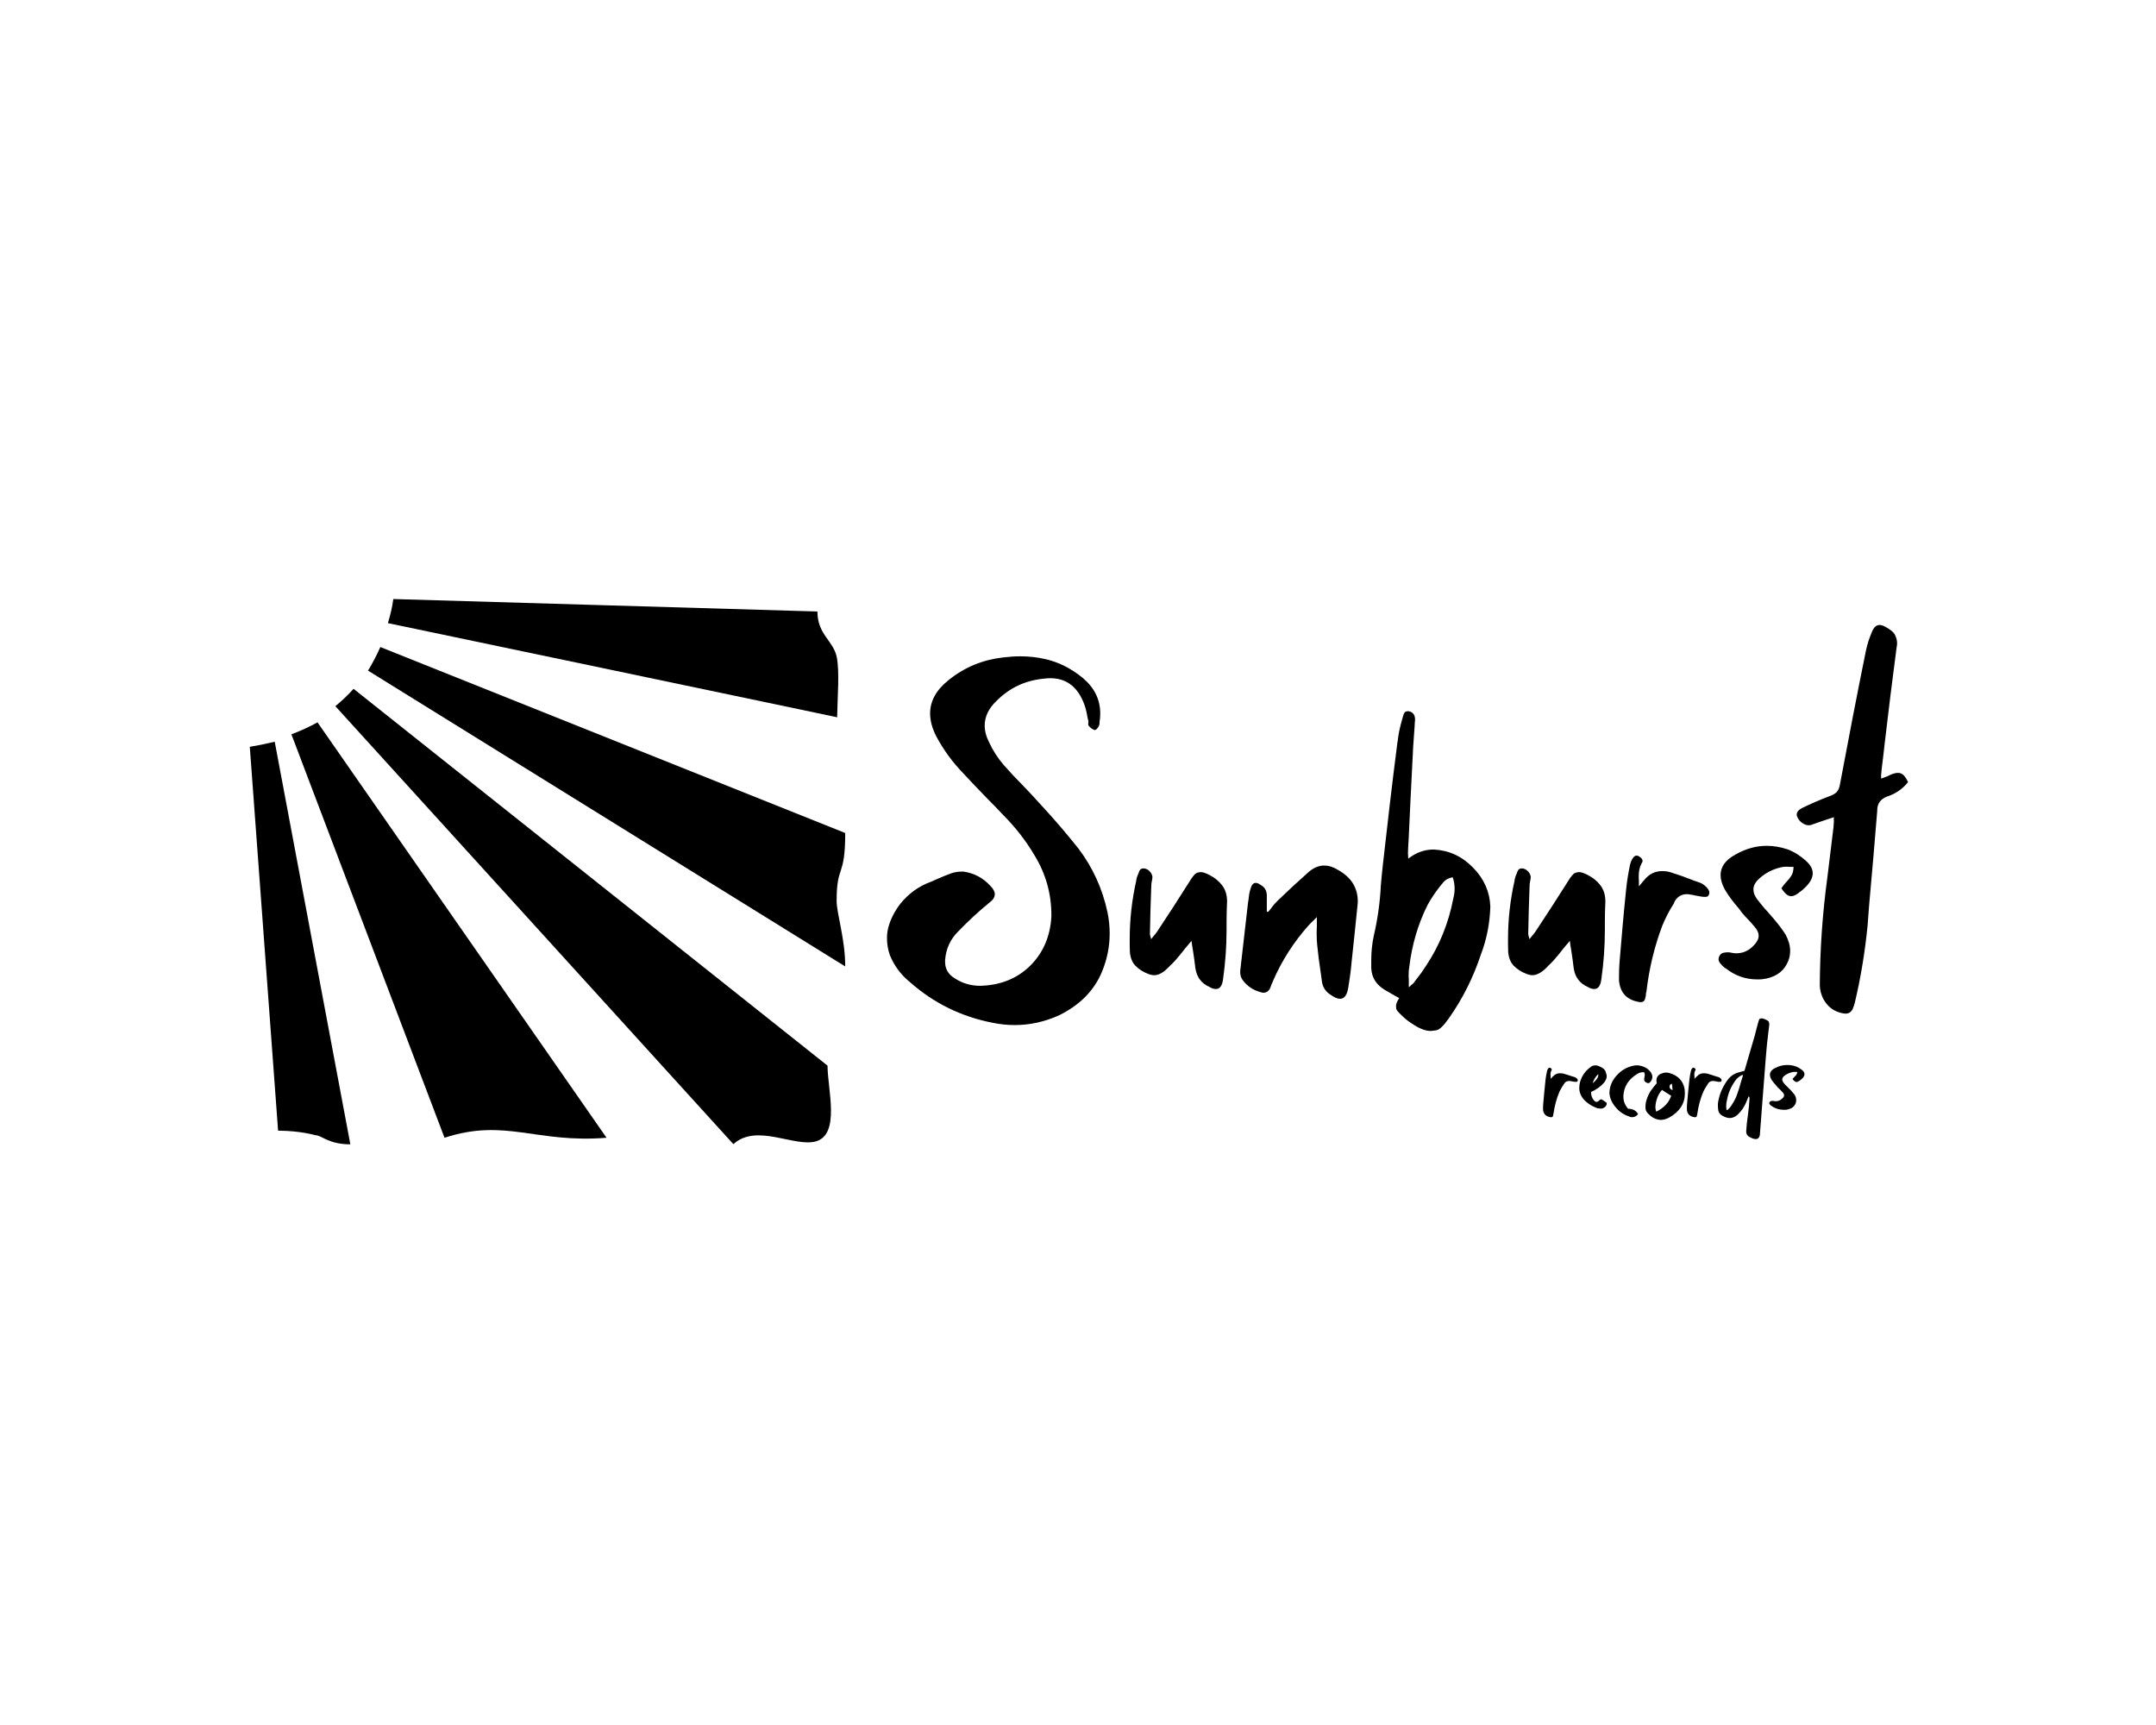
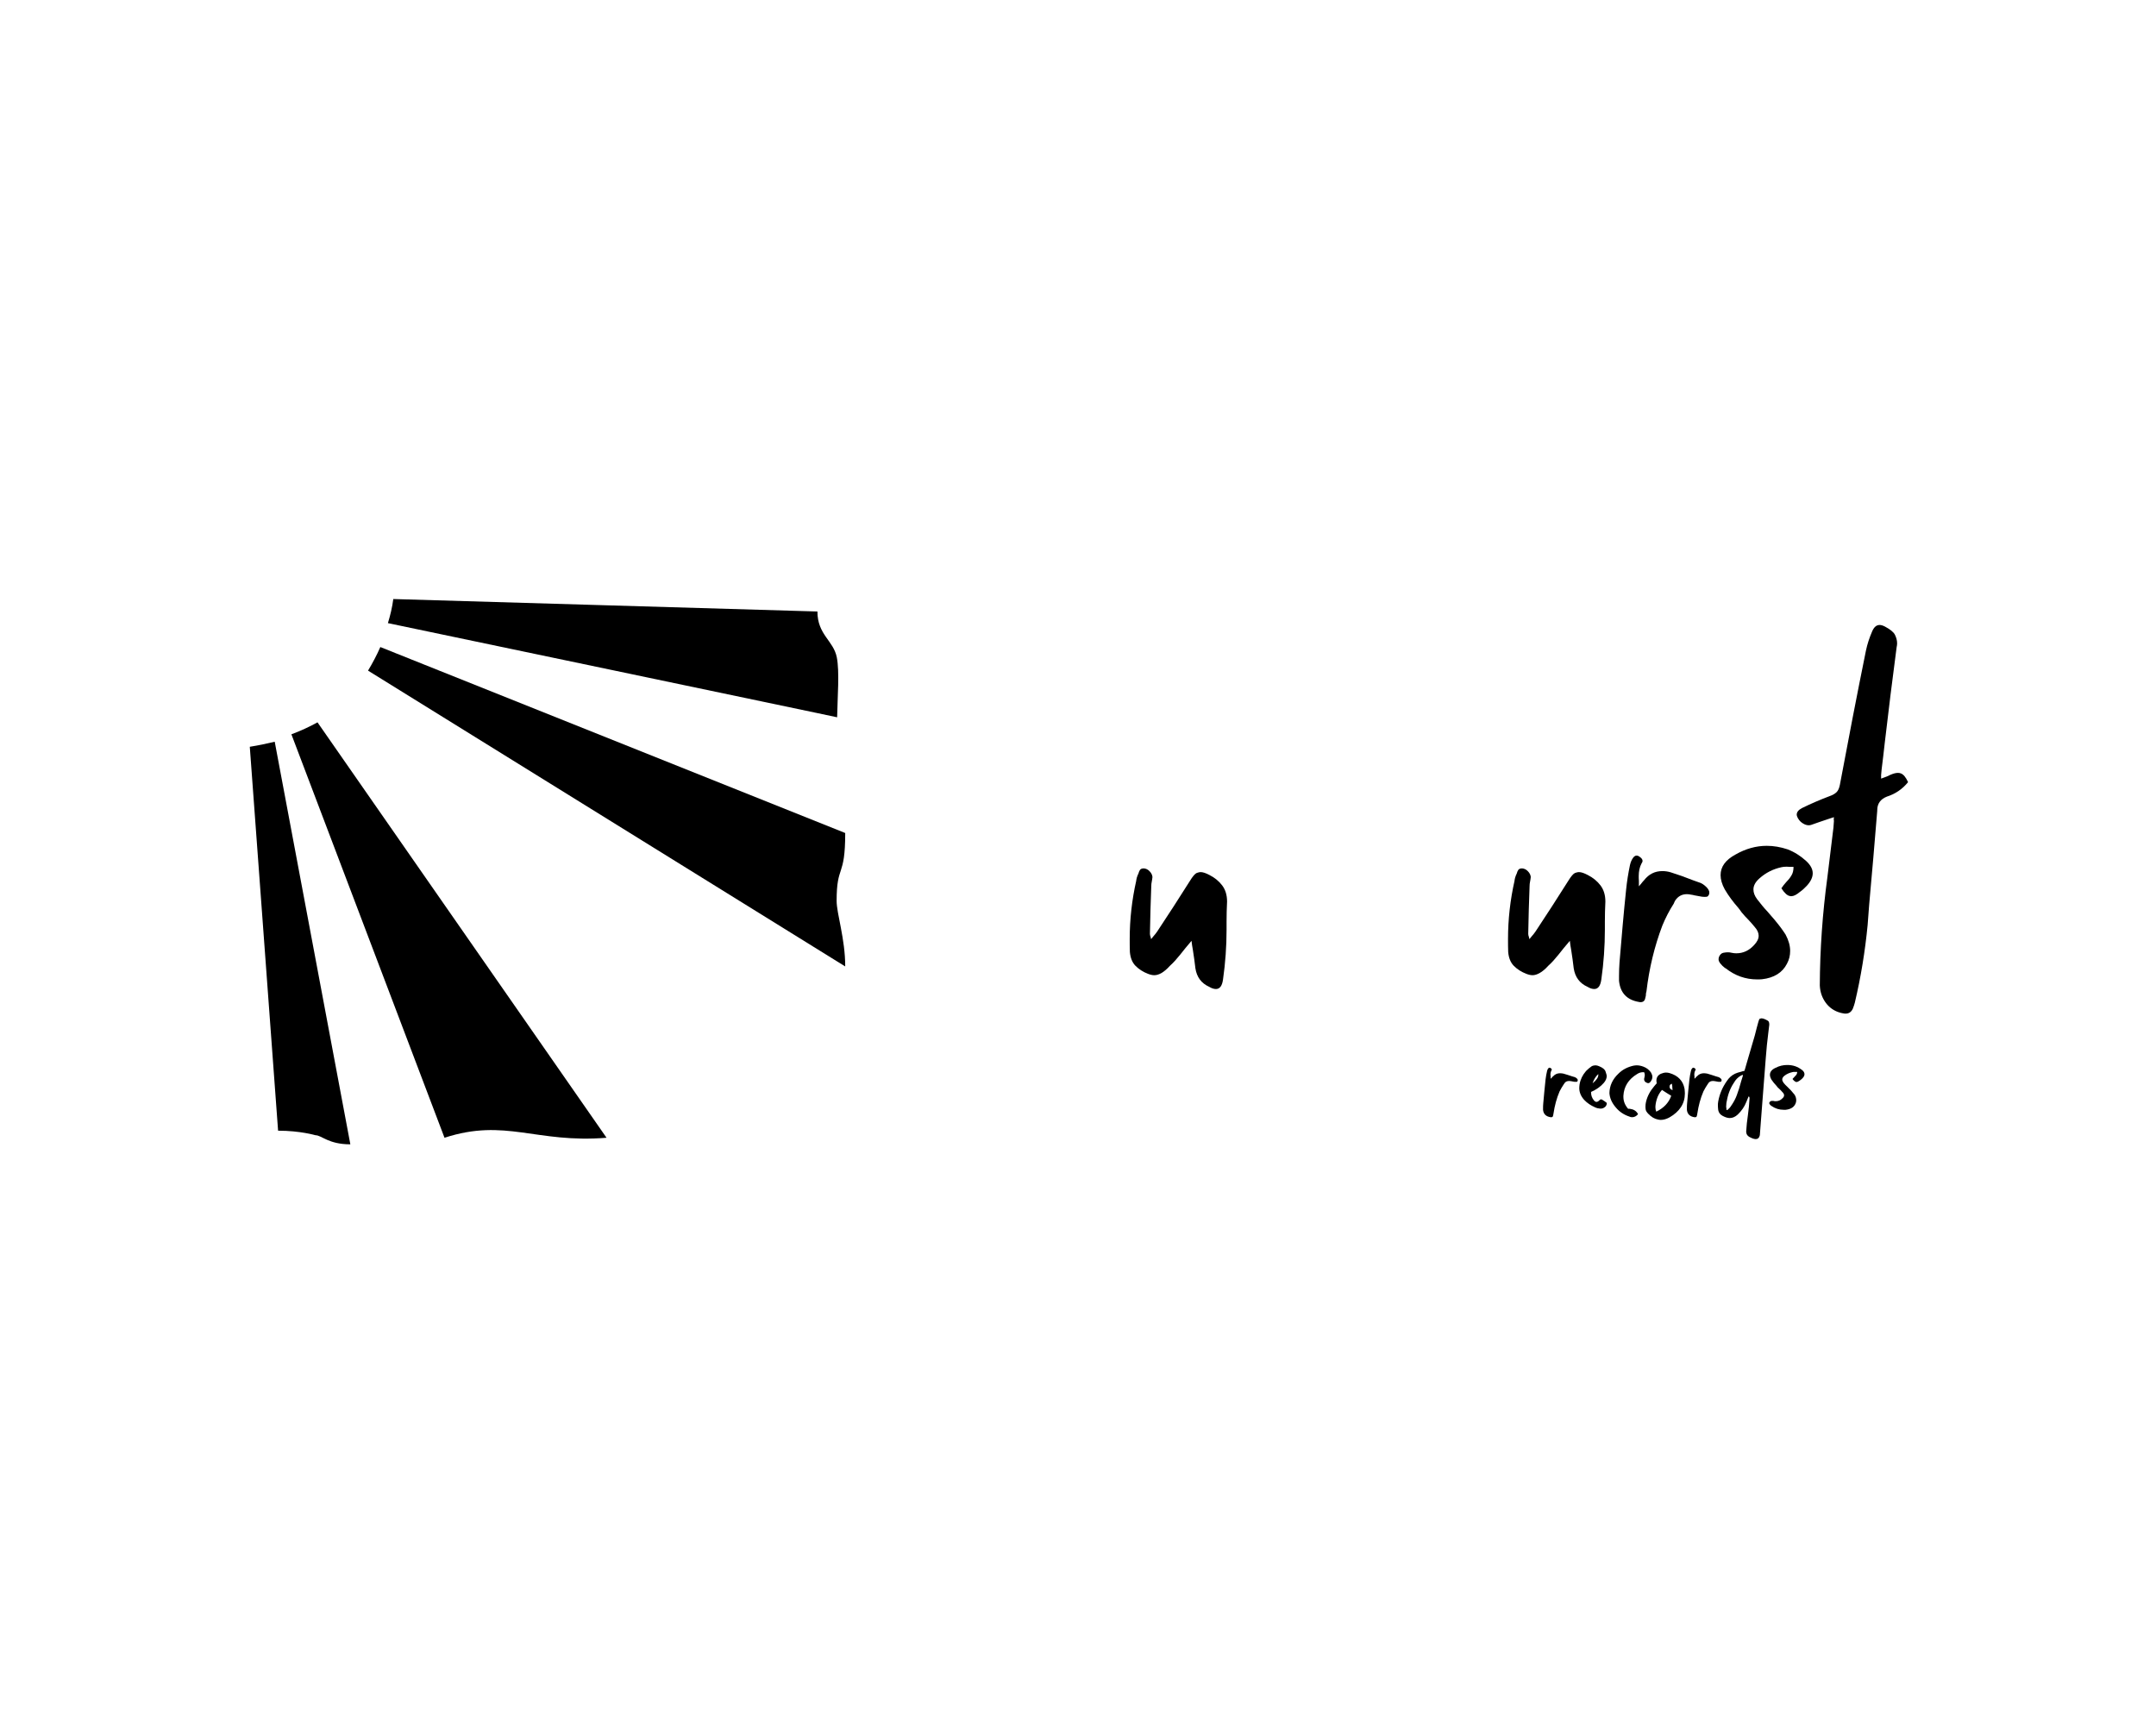
<svg xmlns="http://www.w3.org/2000/svg" version="1.1" id="Vrstva_1" x="0px" y="0px" viewBox="0 0 1280 1024" style="enable-background:new 0 0 1280 1024;" xml:space="preserve">
  <g>
    <g>
      <path d="M163.1,440.3l44.9,239c-13.1,0-17-5.4-20.7-5.4c0,0-9.1-2.7-22.2-2.7l-16.8-227.9C153.3,442.5,158.2,441.5,163.1,440.3z" />
    </g>
    <g>
      <path d="M188.5,428.8l171.6,246.6c-42,3.4-60-11.8-96.2,0L173,435.9C178.4,433.9,183.6,431.5,188.5,428.8z" />
    </g>
    <g>
-       <path d="M209.9,408.9l281.4,223.7c0,13.9,7.8,41-7.1,45c-12.9,3.4-35.1-10.9-48.8,1.6l-236.3-260    C202.9,416.1,206.6,412.6,209.9,408.9z" />
-     </g>
+       </g>
    <g>
      <path d="M225.8,384.1l276,110.4c0,27-5.1,18.3-5.1,40.3c0,7.6,5.1,22.5,5.1,38.9L218.5,398.1C221.2,393.6,223.7,388.9,225.8,384.1    z" />
    </g>
    <g>
      <path d="M233.5,355.6l251.8,7.4c0,13.8,9.5,17.2,11.5,27.2c1.7,8.6,0.4,23.8,0.2,35.6c0.4,0-266.7-55.9-266.7-55.9    C231.8,364.9,232.8,360.8,233.5,355.6z" />
    </g>
    <g>
      <path d="M920.7,640.3c0.3-0.3,0.5-0.5,0.7-0.7c0.2-0.3,0.4-0.5,0.7-0.7c1.1-1.2,2.4-1.8,4.1-1.8c0.6,0,1.2,0.1,1.9,0.2    c1.7,0.5,3.4,1,5.1,1.6l1.7,0.5c0.3,0.1,0.6,0.3,0.9,0.5c0.3,0.2,0.6,0.5,0.7,0.7c0.2,0.2,0.2,0.4,0.2,0.7c0,0.1,0,0.2-0.1,0.4    c-0.1,0.3-0.3,0.5-0.5,0.5c-0.2,0-0.3,0-0.4,0c-0.2,0-0.4,0-0.7,0h-0.1c-0.6-0.1-1.1-0.2-1.7-0.3c-0.2-0.1-0.5-0.1-0.7-0.1    c-0.3-0.1-0.7-0.1-1-0.1c-1.1,0-2,0.4-2.6,1.2c-0.1,0.2-0.2,0.4-0.4,0.6c-1,1.4-1.8,2.9-2.6,4.4c-1.8,4.2-2.9,8.5-3.6,13.1    l-0.1,0.5c0,0.3-0.1,0.6-0.2,0.9c-0.1,0.6-0.4,0.8-1.1,0.8c-0.1,0-0.2,0-0.3,0c-2.7-0.4-4.2-1.8-4.5-4.3v-0.9c0-0.9,0-1.9,0.1-2.8    c0.4-4.8,0.9-9.7,1.4-14.5c0.2-1.7,0.5-3.3,0.9-5c0.1-0.6,0.4-1.1,0.7-1.5c0.2-0.2,0.5-0.4,0.7-0.4c0.3,0,0.6,0.1,0.9,0.4h0    c0.2,0.2,0.3,0.3,0.4,0.4c0,0.1,0.1,0.2,0.1,0.2c0,0.2-0.1,0.3-0.2,0.6c-0.4,0.7-0.6,1.6-0.6,2.5c0,0.3,0,0.6,0.1,0.9V640.3z" />
    </g>
    <path d="M945.5,643.1c2.3-1.9,3.4-3.5,3.4-5c0-0.2,0-0.3,0-0.5C947.3,639,946.2,640.9,945.5,643.1 M944.6,648.2v0.3   c0,1.8,0.6,3.4,1.7,4.7c0.5,0.6,1,0.9,1.5,0.9c0.5,0,0.9-0.2,1.4-0.6l0.3-0.3c0.2-0.2,0.4-0.4,0.6-0.5c0.2-0.1,0.3-0.1,0.5-0.1   c0.2,0,0.4,0.1,0.6,0.2c0.9,0.5,1.8,1.2,2.6,1.8c0.1,0.1,0.1,0.2,0.1,0.3s0,0.3,0,0.5c-0.2,0.9-0.7,1.6-1.4,2   c-0.7,0.5-1.4,0.7-2.2,0.7H950c-1.1-0.1-2.1-0.3-3.1-0.8c-2.5-1.1-4.6-2.5-6.4-4.4c-1.9-2.1-2.9-4.5-2.9-7c0-0.7,0.1-1.5,0.2-2.3   c0.5-2.9,1.8-5.5,3.8-7.8c1-1,2.1-2,3.3-2.8c0.7-0.4,1.5-0.6,2.3-0.6c0.7,0,1.4,0.2,2.1,0.5c2.2,0.9,3.5,1.9,3.9,3.2   c0.4,1.2,0.7,2.1,0.7,2.7c0,1.3-0.6,2.7-1.7,4C950.2,645.1,947.6,646.9,944.6,648.2" />
    <path d="M972.5,661.4c-1,1.2-2.2,1.8-3.5,1.8c-0.6,0-1.2-0.1-1.7-0.4c-3.1-1-5.9-2.8-8.1-5.5c-2.3-2.7-3.5-5.5-3.7-8.4   c0.1-4.5,1.9-8.3,5.4-11.6c2.4-2.4,5.4-3.9,8.9-4.7c0.7-0.1,1.3-0.2,1.9-0.2c1.3,0,2.7,0.3,4,0.8c1.9,0.7,3.4,1.9,4.5,3.5   c0.5,0.9,0.8,1.7,0.8,2.6c0,1.1-0.5,2.2-1.4,3.2c-0.3,0.3-0.7,0.5-1.1,0.5c-0.2,0-0.4-0.1-0.7-0.2c-1.1-0.4-1.7-1.1-1.7-2.1   c0-0.2,0-0.4,0.1-0.7l0.1-0.5c0.1-0.5,0.2-1,0.2-1.5c0-0.5-0.2-1-0.4-1.5c-0.3,0-0.6,0-0.9,0c-0.5,0-0.9,0.1-1.4,0.2   c-0.7,0.2-1.3,0.5-1.9,0.9c-5.1,3.1-7.8,7.4-8.1,12.9v0.6c0,2.6,0.9,4.9,2.8,7.1c0.3,0,0.7,0,1,0   C969.8,658.5,971.5,659.4,972.5,661.4" />
    <path d="M992.6,643.3c-1,0.4-1.4,0.9-1.4,1.7v0.3c0.1,0.4,0.2,0.7,0.5,1.1c0.3,0.3,0.7,0.5,1.3,0.7c-0.1-0.9-0.2-1.7-0.2-2.5   C992.7,644.1,992.6,643.7,992.6,643.3 M986.7,647c-1.5,1.7-2.5,3.6-3.1,5.6c-0.6,2-0.8,3.6-0.8,4.7c0,1,0.2,1.8,0.5,2.6   c4.4-2.1,7.4-5.2,8.9-9.4C990.2,649.3,988.4,648.1,986.7,647 M983.6,643.1c-0.1-0.5-0.2-1.1-0.2-1.6c0-1.9,0.9-3.3,2.7-4.1   c1-0.4,2-0.7,3-0.7c0.7,0,1.4,0.1,2.1,0.3c5.1,1.5,8,4.6,8.9,9.3c0.1,1,0.2,1.9,0.2,2.8c0,6-3.1,10.8-9.3,14.3   c-1.7,0.9-3.4,1.4-5,1.4c-0.5,0-1.1-0.1-1.6-0.2c-2.1-0.4-4-1.5-5.8-3.4c-1-1-1.5-1.9-1.6-2.7c-0.1-0.8-0.1-1.4-0.1-1.7   c0-0.9,0.1-1.7,0.3-2.6c0.8-3.5,2.5-6.6,4.9-9.4c0.4-0.5,0.7-0.9,1.1-1.3C983.4,643.3,983.5,643.2,983.6,643.1" />
    <g>
      <path d="M1006.1,640.3c0.3-0.3,0.5-0.5,0.7-0.7c0.2-0.3,0.4-0.5,0.7-0.7c1.1-1.2,2.4-1.8,4.1-1.8c0.6,0,1.2,0.1,1.9,0.2    c1.7,0.5,3.4,1,5.1,1.6l1.7,0.5c0.3,0.1,0.6,0.3,0.9,0.5c0.3,0.2,0.6,0.5,0.7,0.7c0.2,0.2,0.2,0.4,0.2,0.7c0,0.1,0,0.2-0.1,0.4    c-0.1,0.3-0.3,0.5-0.5,0.5c-0.2,0-0.3,0-0.4,0c-0.2,0-0.4,0-0.7,0h-0.1c-0.6-0.1-1.1-0.2-1.7-0.3c-0.2-0.1-0.5-0.1-0.7-0.1    c-0.3-0.1-0.7-0.1-1-0.1c-1.1,0-2,0.4-2.6,1.2c-0.1,0.2-0.2,0.4-0.4,0.6c-1,1.4-1.8,2.9-2.6,4.4c-1.8,4.2-2.9,8.5-3.6,13.1    l-0.1,0.5c0,0.3-0.1,0.6-0.2,0.9c-0.1,0.6-0.4,0.8-1.1,0.8c-0.1,0-0.2,0-0.3,0c-2.7-0.4-4.2-1.8-4.5-4.3v-0.9c0-0.9,0-1.9,0.1-2.8    c0.4-4.8,0.9-9.7,1.4-14.5c0.2-1.7,0.5-3.3,0.9-5c0.1-0.6,0.4-1.1,0.7-1.5c0.2-0.2,0.5-0.4,0.7-0.4c0.3,0,0.6,0.1,0.9,0.4h0    c0.2,0.2,0.3,0.3,0.4,0.4c0,0.1,0.1,0.2,0.1,0.2c0,0.2-0.1,0.3-0.2,0.6c-0.4,0.7-0.6,1.6-0.6,2.5c0,0.3,0,0.6,0.1,0.9V640.3z" />
    </g>
    <path d="M1025,658.8c0.1,0.1,0.3,0.1,0.5,0.2c0.2-0.2,0.4-0.5,0.7-0.7c0.6-0.5,1-1,1.4-1.6c0.2-0.3,0.4-0.7,0.6-0.9   c1.2-1.8,2.2-3.7,2.9-5.6c1-2.7,1.9-5.5,2.6-8.3c0.3-1.1,0.7-2.2,1-3.2l0-0.2l0-0.2c0-0.1-0.1-0.2-0.1-0.3c-1.9,0.8-3.3,2-4.4,3.5   c-2.4,3.4-4,7-4.8,11c-0.4,1.5-0.6,3-0.6,4.5C1024.9,657.6,1025,658.2,1025,658.8 M1038.1,650.9l-0.4,1c-0.3,0.7-0.6,1.4-0.9,2.2   c-1.1,2.8-2.8,5.3-5.1,7.5c-1.5,1.4-3.1,2.1-4.8,2.1c-1.3,0-2.7-0.5-4.2-1.3c-1.5-0.8-2.3-1.9-2.6-3.4v0c-0.1-0.9-0.2-1.8-0.2-2.6   s0-1.7,0.2-2.6c0.8-4.4,2.5-8.4,5.2-12.2c1.2-1.8,2.7-3.2,4.7-4.2c1.1-0.5,2.4-0.9,3.7-1.2c0.6-0.2,1.2-0.4,1.9-0.5   c0,0,0-0.1,0.1-0.1c0-0.1,0.1-0.2,0.1-0.4c0.1-0.2,0.1-0.4,0.2-0.6c0.3-1.2,0.7-2.4,1-3.5c1.6-5.5,3.2-10.9,4.8-16.4   c0.4-1.6,0.8-3.1,1.2-4.7c0.3-1.1,0.6-2.2,0.9-3.3c0.3-1.2,0.6-1.9,1-2s0.7-0.2,0.9-0.2c0.6,0,1.3,0.2,2.2,0.6   c1.1,0.5,1.8,0.9,2.1,1.4c0.2,0.4,0.3,1,0.3,1.5c0,0.3,0,0.7-0.1,1.2l-0.4,3.3c-0.7,5.3-1.2,10.6-1.6,15.9c-0.6,8-1.3,17-2.1,27.1   c-0.5,6.6-1,12.7-1.4,18.4c-0.4,1.6-1.2,2.3-2.5,2.3c-0.5,0-1.2-0.2-1.8-0.4c-0.7-0.3-1.4-0.6-2.1-1c-1.1-0.7-1.7-1.7-1.7-3v-0.2   c0.2-3.2,0.5-6.3,1-9.5c0.5-3.4,0.8-6.9,1-10.3c0-0.1,0-0.2-0.1-0.4c0-0.1,0-0.1,0-0.2C1038.3,650.9,1038.2,650.9,1038.1,650.9" />
    <path d="M1064.2,640.5c0.3-0.4,0.7-0.8,1.1-1.2c0.4-0.4,0.8-0.8,1.2-1.3c0.3-0.5,0.5-1.1,0.5-1.7h-0.9c-0.3,0-0.5,0-0.7,0   c-0.4,0-0.7,0-1.1,0.1c-1.9,0.4-3.5,1.1-4.9,2.2c-0.9,0.7-1.3,1.5-1.3,2.2c0,0.6,0.3,1.3,0.8,2c0.7,0.9,1.5,1.7,2.4,2.5   c0.5,0.6,1.1,1.1,1.7,1.7c0,0,0.1,0.1,0.1,0.1c0.8,0.9,1.6,1.8,2.3,2.7c0.7,1.1,1,2.2,1,3.3c0,0.9-0.2,1.7-0.7,2.6   c-1,1.8-2.9,2.8-5.6,3.1c-0.4,0-0.7,0-1.1,0c-2.6,0-5-0.7-7.1-2.2c0,0-0.1,0-0.1,0c-0.4-0.3-0.8-0.6-1-0.9   c-0.3-0.3-0.4-0.6-0.4-0.8c0-0.2,0-0.4,0.1-0.5c0.2-0.4,0.6-0.7,0.9-0.8c0.4-0.1,0.7-0.1,1-0.1c0.3,0,0.6,0,0.8,0.1   c0.3,0.1,0.7,0.1,1,0.1c1.5,0,2.9-0.5,4-1.7c0.7-0.6,1-1.2,1-1.8c0-0.6-0.3-1.2-0.9-1.8c-0.4-0.5-0.9-0.9-1.3-1.4   c-0.5-0.5-1.1-1-1.6-1.5c-0.2-0.3-0.5-0.6-0.7-0.9c-1.1-1.1-2.1-2.4-3-3.7c-0.6-1.1-0.9-2-0.9-2.9c0-1.7,1.1-3.1,3.3-4.1   c2.3-1.2,4.6-1.7,7-1.7c1.5,0,3.1,0.2,4.6,0.7c1.5,0.5,2.9,1.3,4.2,2.3c1,0.8,1.4,1.6,1.4,2.5c0,0.8-0.4,1.6-1.3,2.5   c-0.5,0.5-1,0.9-1.6,1.3c-0.7,0.5-1.3,0.8-1.8,0.8c-0.1,0-0.2,0-0.3,0C1065.6,642,1064.9,641.5,1064.2,640.5" />
-     <path d="M595.3,390.3c3.5-0.4,6.9-0.7,10.2-0.7c5.1,0,10,0.5,14.9,1.6c8,1.8,15.4,5.5,22.4,11.2c6.9,5.8,10.4,12.8,10.4,21.1   c0,1.7-0.1,3.4-0.4,5v0.7c0,0.7-0.2,1.4-0.5,2c-0.2,0.3-0.4,0.6-0.7,1c-0.3,0.4-0.6,0.7-0.9,0.9c-0.3,0.2-0.5,0.3-0.7,0.3   c-1.4-0.4-2.6-1.3-3.6-2.5c-0.2-0.2-0.3-0.4-0.3-0.7v-0.9l0.1-0.8l-0.1-0.7c-0.3-1.1-0.5-2.2-0.7-3.3c-0.5-2.9-1.3-5.7-2.4-8.2   c-3.9-9.1-10.4-13.7-19.5-13.7c-1.3,0-2.7,0.1-4.1,0.3c-10.9,1.1-20.2,5.5-27.9,13.3c-4.6,4.4-6.9,9.3-6.9,14.5   c0,3.2,0.9,6.6,2.7,10.1c2.2,4.8,5.1,9.2,8.5,13.2c3.7,4.2,7.6,8.4,11.6,12.4c3.3,3.4,6.5,6.8,9.7,10.4c0.7,0.7,1.4,1.5,2.1,2.3   c7.3,7.9,14.2,16,20.9,24.4c8.6,11.3,14.4,24,17.4,38c0.9,4.3,1.3,8.6,1.3,12.7c0,7.7-1.5,15.2-4.5,22.5   c-4.6,11.2-13,19.7-25.1,25.8c-8.7,4-17.6,6-26.7,6c-4.2,0-8.5-0.4-12.9-1.3c-18.8-3.6-35.3-11.7-49.5-24.3   c-5.3-4.3-9.2-9.6-11.8-15.9c-1.2-3.5-1.7-6.8-1.7-10.1c0-2,0.2-4,0.7-6c1.3-5.1,3.8-10,7.3-14.5c4.9-6,10.9-10.4,18.2-13   c1.2-0.5,2.3-1.1,3.6-1.6c2.7-1.2,5.4-2.3,8.1-3.3c2-0.7,4.1-1.1,6.2-1.1h1.3c6.3,0.9,11.6,3.7,15.9,8.4c1.8,1.8,2.7,3.4,2.7,5   c0,1.8-1.1,3.5-3.3,5.1c-6.5,5.3-12.6,11-18.5,17.1c-4.6,4.6-7.2,10.2-7.7,16.9v1.2c0,3.7,1.6,6.7,4.6,8.9   c4.9,3.5,10.3,5.2,16.2,5.2c11.9-0.3,21.8-4.2,29.6-11.8c7.7-7.6,12-17.3,12.7-29.3v-0.9c0-12.8-3.4-24.7-10.1-35.6   c-5.2-8.8-11.5-16.8-18.7-24c-3.1-3.3-6.2-6.5-9.4-9.7c-4.7-4.8-9.3-9.7-13.9-14.6c-6.4-6.6-11.8-13.9-16.2-22.1   c-2.5-4.9-3.7-9.4-3.7-13.7c0-7.4,3.7-14,11-19.8C572.6,396.1,583.3,391.7,595.3,390.3" />
    <path d="M707.4,558.5c-1.3,1.6-2.6,3.1-3.7,4.4c-2,2.6-4,5-6,7.3c-1,1.1-2,2.1-3.1,3.1c-1.8,2-3.5,3.4-5,4.3   c-1.6,0.9-3,1.3-4.3,1.3c-1.2,0-2.4-0.3-3.7-0.8c-2.9-1.1-5.4-2.7-7.4-4.7c-2-2-3.1-4.8-3.4-8.3c-0.1-2.6-0.1-5.1-0.1-7.7   c0-11.6,1.3-23.2,3.9-34.7v-0.3c0.2-1,0.4-1.9,0.8-2.8l0.5-1.1c0.2-0.8,0.5-1.5,0.9-2.1c0.4-0.6,1.2-0.9,2.3-0.9   c1.2,0.1,2.4,0.6,3.4,1.7c1,1,1.6,2.2,1.7,3.4c-0.1,0.9-0.2,1.8-0.4,2.7c-0.2,0.9-0.3,1.8-0.3,2.7c-0.4,9.5-0.6,18.9-0.8,28.3   c0,0.5,0.1,1.2,0.4,1.9l0.3,1.3l1.3-1.6c0.9-1,1.6-1.9,2.3-2.9c6.6-9.9,13-19.9,19.4-30c1.7-2.8,3.1-4.4,4.1-4.8   c1.1-0.4,1.8-0.5,2.3-0.5c1.4,0,3.1,0.6,5.2,1.7c3.2,1.6,5.7,3.7,7.6,6.2c1.9,2.5,2.9,5.7,2.9,9.6c-0.2,4-0.3,8-0.3,12.1v4.6   c0,9.8-0.7,19.7-2.1,29.5c-0.5,3.8-1.9,5.7-4.2,5.7c-1.2,0-2.5-0.4-4-1.3c-4.7-2.1-7.4-5.8-8.2-11c-0.4-3.5-0.9-7.1-1.5-10.9   C707.8,562,707.6,560.2,707.4,558.5" />
-     <path d="M753,541.2c0.6-0.7,1.2-1.4,1.7-2.1c1.2-1.7,2.6-3.2,4-4.6c6-5.8,12.2-11.5,18.5-17.1c2.9-2.4,5.9-3.6,9-3.6   c2.6,0,5.2,0.8,8,2.5c4.1,2.3,7.1,5,9,8.1c1.9,3.1,2.9,6.6,2.9,10.5c0,0.6,0,1.3-0.1,2c-1.2,11.5-2.3,23-3.6,34.5   c-0.4,4.9-1.1,9.7-1.9,14.6c-0.7,4.6-2.3,6.9-4.9,6.9c-1.6,0-3.5-0.8-5.8-2.5c-2.7-1.7-4.3-4.1-4.9-7.2c-0.3-2.2-0.6-4.4-0.9-6.5   c-0.8-5.3-1.5-10.6-2-15.8c-0.2-2-0.3-4.1-0.3-6.2c0-1.5,0-3,0.1-4.5v-5.8l-1.9,1.9c-1.1,1-1.9,1.9-2.7,2.7   c-9,10-16.2,21.2-21.5,33.5c-0.2,0.5-0.4,1.1-0.7,1.6c-0.3,0.8-0.6,1.6-0.9,2.4c-0.9,1.9-2.2,2.8-4,2.8c-0.4,0-1-0.1-1.6-0.3   c-4.5-1.2-8.1-3.6-10.8-7.3c-0.5-0.7-0.9-1.5-1.1-2.3c-0.2-0.8-0.3-1.6-0.3-2.3v-0.7c1.5-13.4,3.1-26.8,4.6-40.2   c0.3-1.7,0.5-3.4,0.7-5.2c0.2-1.2,0.5-2.4,0.9-3.6c0.6-2.2,1.6-3.3,3.1-3.3c0.8,0,1.7,0.4,2.8,1.2c2.5,1.3,3.7,3.5,3.7,6.4v9.4   l0.5,0.3C752.8,541.1,752.9,541.1,753,541.2" />
-     <path d="M836.5,586c0.5-0.4,1-0.8,1.3-1.2c0.6-0.4,1.1-0.9,1.5-1.3c0.5-0.8,1.1-1.5,1.7-2.3c2-2.5,3.8-5,5.5-7.7   c8.1-12.1,13.5-25.5,16.3-40.1c0.5-1.9,0.8-3.8,0.8-5.7c0-2.2-0.3-4.5-1.1-6.9c-2.7,0.4-4.8,1.7-6.2,3.7l-1.1,1.3   c-2.8,3.5-5.4,7.3-7.6,11.3c-5.7,11.3-9.3,23.6-10.9,36.7c-0.3,1.6-0.4,3.3-0.4,5c0,0.9,0,1.8,0.1,2.8V586z M836.1,509.7   c4.6-3.6,9.6-5.4,14.9-5.4h0.4c9,0.5,16.7,4.1,23.2,10.8c6.5,6.6,9.9,14.4,10.2,23.1c-0.3,10-2.2,19.5-5.6,28.4   c-4.5,13.6-10.8,26.2-18.9,37.7c-3.2,4.6-5.7,7-7.6,7.3c-1.9,0.3-3,0.4-3.4,0.4c-3.2,0-7.1-1.6-11.7-4.8c-2-1.3-3.9-2.9-5.6-4.6   c-2-1.9-3.1-3.2-3.1-4c0-0.8-0.1-1.2-0.1-1.3c0-1.3,0.6-2.9,1.9-4.8l-2.9-1.6c-2-1.1-3.9-2.2-5.7-3.3c-5.1-3.1-7.8-7.4-8-13V570   c0-5,0.5-9.8,1.5-14.5c2.3-9.8,3.7-19.8,4.2-30c0.4-4.1,0.7-8.1,1.2-12.2c2.7-24.1,5.5-48.2,8.6-72.3c0.2-0.9,0.3-1.8,0.4-2.8   c0.5-3.8,1.4-7.6,2.5-11.3l0.3-1.1c0-0.1,0-0.2,0.1-0.4c0.2-0.9,0.5-1.6,0.9-2.3c0.4-0.6,1.1-0.9,1.9-0.9c0.4,0,0.7,0,1.1,0.1   c2.2,0.6,3.3,2.2,3.3,4.9c0,0.4,0,0.7-0.1,1.2c-0.1,2.5-0.3,5-0.5,7.6c-0.4,5.1-0.7,10.1-0.9,15.1c-0.8,15.7-1.6,31.4-2.3,47.2   c-0.2,2.6-0.3,5.2-0.4,7.8c0,0.4,0,1.1,0.1,1.9C836,508.6,836,509.1,836.1,509.7" />
    <path d="M932,558.5c-1.3,1.6-2.6,3.1-3.7,4.4c-2,2.6-4,5-6,7.3c-1,1.1-2,2.1-3.1,3.1c-1.8,2-3.5,3.4-5.1,4.3   c-1.6,0.9-3,1.3-4.2,1.3c-1.2,0-2.4-0.3-3.7-0.8c-2.9-1.1-5.4-2.7-7.4-4.7c-2-2-3.1-4.8-3.4-8.3c-0.1-2.6-0.1-5.1-0.1-7.7   c0-11.6,1.3-23.2,3.9-34.7v-0.3c0.2-1,0.4-1.9,0.8-2.8l0.5-1.1c0.2-0.8,0.5-1.5,0.9-2.1c0.4-0.6,1.2-0.9,2.3-0.9   c1.2,0.1,2.4,0.6,3.4,1.7c1,1,1.6,2.2,1.7,3.4c-0.1,0.9-0.2,1.8-0.4,2.7c-0.2,0.9-0.3,1.8-0.3,2.7c-0.4,9.5-0.6,18.9-0.8,28.3   c0,0.5,0.1,1.2,0.4,1.9l0.3,1.3l1.3-1.6c0.9-1,1.6-1.9,2.3-2.9c6.6-9.9,13-19.9,19.4-30c1.7-2.8,3.1-4.4,4.1-4.8   c1.1-0.4,1.8-0.5,2.3-0.5c1.4,0,3.1,0.6,5.2,1.7c3.2,1.6,5.7,3.7,7.6,6.2c1.9,2.5,2.9,5.7,2.9,9.6c-0.2,4-0.3,8-0.3,12.1v4.6   c0,9.8-0.7,19.7-2.1,29.5c-0.5,3.8-1.9,5.7-4.2,5.7c-1.2,0-2.5-0.4-4-1.3c-4.7-2.1-7.4-5.8-8.2-11c-0.4-3.5-0.9-7.1-1.5-10.9   C932.4,562,932.2,560.2,932,558.5" />
    <g>
      <path d="M972.7,526.5c0.7-0.8,1.3-1.5,1.7-2c0.6-0.8,1.2-1.5,1.7-2c2.8-3.6,6.4-5.4,10.8-5.4c1.6,0,3.2,0.2,4.9,0.7    c4.5,1.4,9,3,13.5,4.8l4.5,1.6c0.8,0.4,1.5,0.8,2.3,1.5c0.9,0.7,1.5,1.4,2,2.1c0.4,0.7,0.7,1.3,0.7,1.9c0,0.4,0,0.7-0.1,1.1    c-0.4,0.9-0.8,1.4-1.3,1.5c-0.5,0.1-0.9,0.1-1.2,0.1c-0.5,0-1.1,0-1.7-0.1h-0.1c-1.5-0.3-3-0.5-4.4-0.8c-0.6-0.2-1.3-0.3-2-0.4    c-0.9-0.2-1.7-0.3-2.5-0.3c-2.9,0-5.2,1.2-6.9,3.7c-0.3,0.6-0.7,1.2-0.9,1.9c-2.7,4.2-4.9,8.5-6.8,13.1    c-4.7,12.4-7.8,25.4-9.4,38.9l-0.3,1.3c0,1-0.1,1.9-0.4,2.7c-0.3,1.7-1.2,2.5-2.8,2.5c-0.3,0-0.6,0-0.9-0.1    c-7.3-1.2-11.2-5.5-11.9-12.6v-2.8c0-2.7,0.1-5.5,0.3-8.2c1.2-14.3,2.4-28.7,3.9-43c0.5-5,1.3-9.9,2.3-14.7c0.4-1.7,1-3.2,2-4.5    c0.6-0.7,1.2-1.1,1.9-1.1c0.7,0,1.5,0.3,2.3,1.1h0.1c0.5,0.5,0.9,0.9,1,1.3c0.1,0.3,0.2,0.6,0.2,0.7c0,0.4-0.2,1-0.7,1.7    c-1.1,2.1-1.6,4.6-1.6,7.4c0,0.9,0,1.8,0.1,2.8V526.5z" />
    </g>
    <path d="M1057.6,527.3c0.8-1.2,1.7-2.4,2.8-3.6c1.2-1.2,2.2-2.4,3.1-3.9c0.9-1.4,1.3-3.1,1.3-5.2h-2.4c-0.7-0.1-1.4-0.1-2-0.1   c-1,0-1.9,0.1-2.8,0.3c-5,1.1-9.3,3.3-13,6.6c-2.4,2.1-3.6,4.3-3.6,6.6c0,1.9,0.7,3.8,2.2,5.8c2,2.6,4,5.1,6.2,7.4   c1.4,1.7,2.9,3.4,4.4,5.1c0.1,0.1,0.2,0.2,0.3,0.4c2.2,2.6,4.2,5.3,6,8.1c1.8,3.4,2.7,6.6,2.7,9.7c0,2.7-0.6,5.2-1.9,7.6   c-2.7,5.3-7.7,8.4-14.8,9.2c-1,0.1-1.9,0.1-2.9,0.1c-6.9,0-13.1-2.2-18.7-6.6c-0.1-0.1-0.2-0.1-0.3-0.1c-1.2-0.9-2.1-1.8-2.8-2.7   c-0.7-0.9-1.1-1.7-1.1-2.5c0-0.5,0.1-1.1,0.3-1.6c0.6-1.3,1.5-2.1,2.5-2.3c1.1-0.2,1.9-0.3,2.7-0.3c0.8,0,1.5,0.1,2.3,0.3   c0.9,0.2,1.8,0.3,2.7,0.3c4.1,0,7.6-1.6,10.6-4.9c1.8-1.9,2.7-3.7,2.7-5.5c0-1.8-0.8-3.5-2.4-5.3c-1.2-1.4-2.3-2.8-3.6-4.1   c-1.4-1.4-2.8-2.9-4.1-4.5c-0.6-0.9-1.3-1.8-2-2.7c-3-3.4-5.7-7-8-10.9c-1.7-3.1-2.5-5.9-2.5-8.5c0-5,2.9-9,8.8-12.2   c6.1-3.5,12.3-5.2,18.6-5.2c4.1,0,8.2,0.7,12.4,2.1c4.1,1.6,7.7,3.9,11,6.9c2.6,2.4,3.9,4.8,3.9,7.3c0,2.4-1.2,4.9-3.5,7.4   c-1.3,1.4-2.7,2.7-4.3,3.8c-1.9,1.6-3.6,2.4-4.9,2.4c-0.3,0-0.5,0-0.8-0.1C1061.1,531.7,1059.4,530.1,1057.6,527.3" />
    <path d="M1088.8,485.1c-1.4,0.4-2.7,0.9-4,1.3c-3.2,1.1-6.3,2.1-9.3,3.2c-0.5,0.2-1.1,0.3-1.6,0.3c-0.9,0-1.8-0.2-2.8-0.7   c-1.6-0.8-2.8-1.9-3.7-3.5c-0.4-0.8-0.7-1.5-0.7-2.1c0-1.5,1-2.8,3.1-3.9c5.5-2.7,11.1-5.1,16.7-7.2c1.7-0.6,3-1.4,3.9-2.3   c0.9-0.9,1.5-2.3,1.9-4.2c5-26.6,10.1-53.3,15.5-79.8c0.8-3.8,2-7.5,3.6-11.2c1.1-2.7,2.6-4,4.5-4c0.9,0,1.9,0.3,3.1,0.9   c3.2,1.7,5.2,3.3,6,4.9c0.8,1.6,1.3,3.3,1.3,5.1c0,0.7-0.1,1.5-0.3,2.4c-2.5,18.8-4.8,37.6-7,56.4c-0.6,5.3-1.2,10.7-1.9,16.1   c-0.1,1-0.2,2.1-0.3,3.3v2.1c0.6-0.2,1.2-0.4,1.9-0.7c1.2-0.4,2.4-0.9,3.5-1.5c1.8-0.8,3.3-1.2,4.6-1.2c0.6,0,1.2,0.1,1.7,0.3   c1.6,0.6,3,2.3,4.3,5.2c-3.4,4.2-7.6,7-12.6,8.6c-3.8,1.5-5.7,4.2-5.7,8.1v0.3c-1.5,18.6-3.1,37.2-4.8,55.9c-0.3,4-0.6,8-0.9,11.9   c-1.5,15.5-4,30.9-7.6,46.1c-0.3,1.2-0.7,2.3-1.2,3.6c-0.9,1.9-2.3,2.9-4.2,2.9c-0.4,0-0.9,0-1.3-0.1c-4.2-0.7-7.5-2.6-10-5.6   c-2.5-3.1-3.9-6.7-4.1-11c0.1-21.4,1.6-42.8,4.5-64.2c1.2-9.8,2.4-19.7,3.6-29.5c0.1-1.2,0.2-2.6,0.3-4.1   C1088.6,486.8,1088.7,486,1088.8,485.1" />
  </g>
</svg>